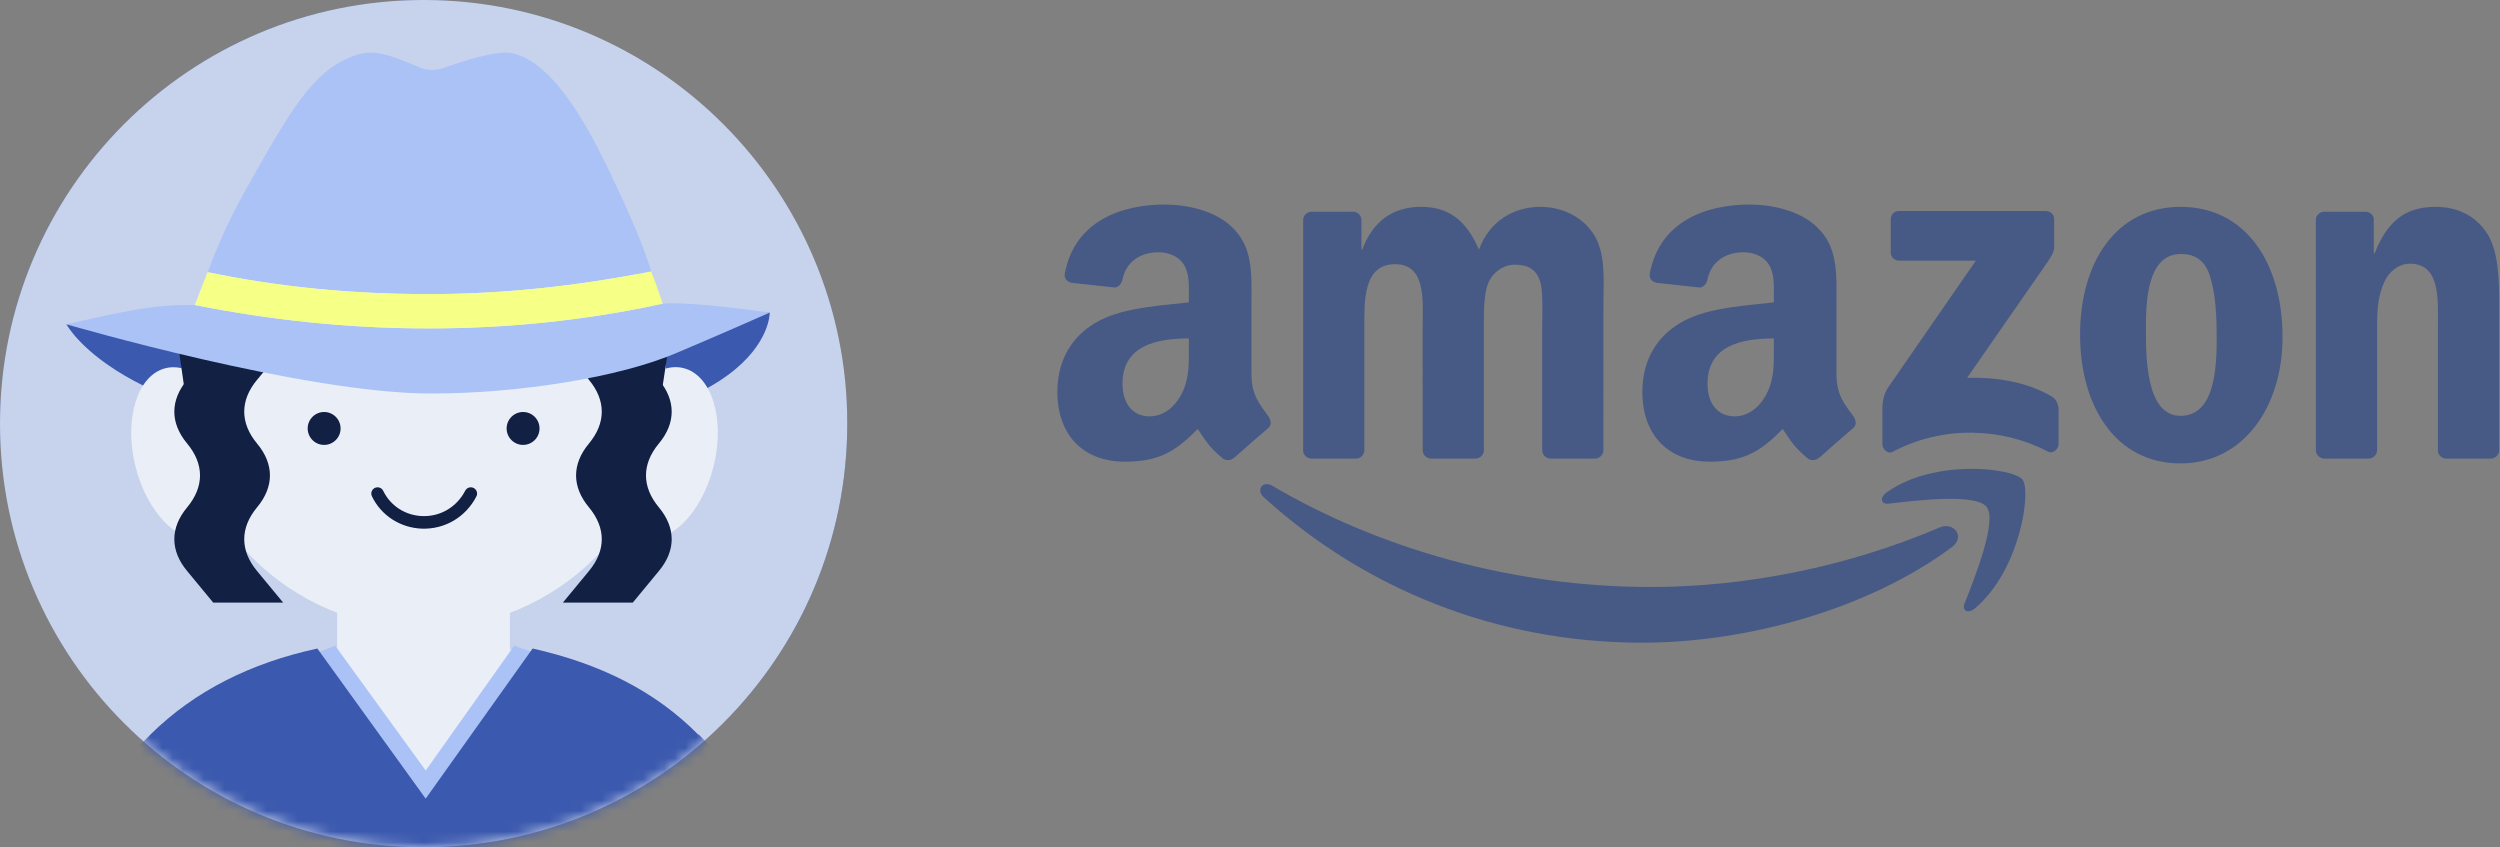
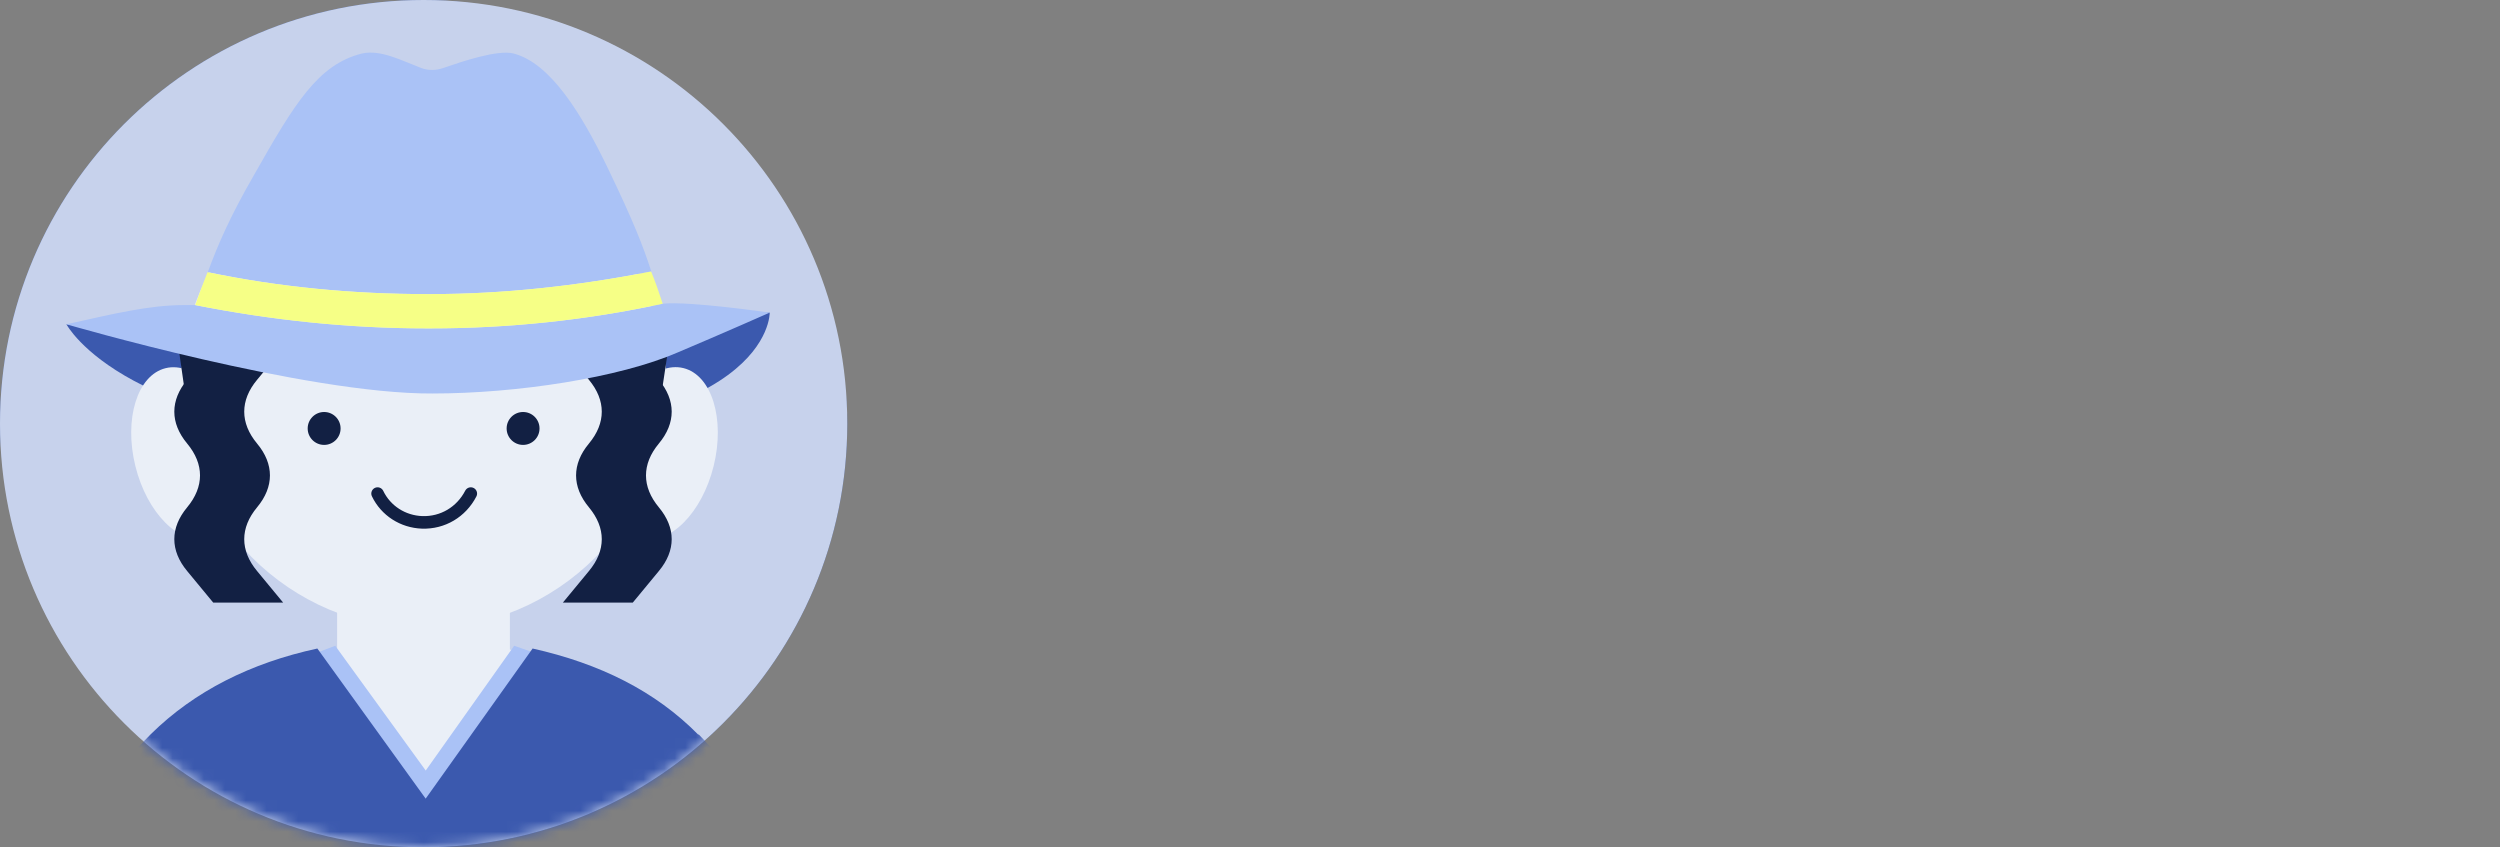
<svg xmlns="http://www.w3.org/2000/svg" width="239" height="81" viewBox="0 0 239 81" fill="none">
  <rect x="0" y="0" width="239" height="81" fill="#808080" stroke="none" />
  <rect x="0.375" y="0.375" width="80.25" height="80.25" rx="40.125" fill="url(#paint0_linear_256_30853)" stroke="url(#paint1_linear_256_30853)" stroke-width="0.75" />
  <path d="M40.5 81C62.867 81 81 62.867 81 40.5C81 18.133 62.867 0 40.5 0C18.133 0 0 18.133 0 40.5C0 62.867 18.133 81 40.5 81Z" fill="#C7D2EC" />
  <mask id="mask0_256_30853" style="mask-type:luminance" maskUnits="userSpaceOnUse" x="0" y="0" width="81" height="81">
    <path d="M40.5 81C62.867 81 81 62.867 81 40.5C81 18.133 62.867 0 40.5 0C18.133 0 0 18.133 0 40.5C0 62.867 18.133 81 40.5 81Z" fill="white" />
  </mask>
  <g mask="url(#mask0_256_30853)">
    <path d="M6.348 30.999C6.348 30.999 12.049 41.812 40.884 41.812C73.848 41.812 73.585 29.885 73.585 29.885L33.544 32.441L6.348 30.999Z" fill="#3B59AE" />
    <path d="M66.114 70.647C60.085 64.553 51.631 61.472 40.687 61.472C29.743 61.472 21.158 64.553 15.063 70.647C8.969 76.742 5.889 85.327 5.889 96.271V104.397C5.889 107.477 8.379 110.033 11.525 110.033H69.522C72.602 110.033 75.158 107.543 75.158 104.397V96.271C75.158 85.327 72.144 76.742 66.18 70.647H66.114Z" fill="#EAEFF7" />
    <path d="M40.504 60.098C53.316 60.098 63.703 49.711 63.703 36.899C63.703 24.087 53.316 13.7 40.504 13.7C27.691 13.7 17.305 24.087 17.305 36.899C17.305 49.711 27.691 60.098 40.504 60.098Z" fill="#EAEFF7" />
    <path d="M48.745 47.973H32.23V74.973H48.745V47.973Z" fill="#EAEFF7" />
    <path d="M68.227 44.542C69.336 40.044 68.041 35.857 65.335 35.19C62.63 34.523 59.537 37.628 58.428 42.126C57.319 46.624 58.614 50.812 61.319 51.479C64.025 52.146 67.118 49.04 68.227 44.542Z" fill="#EAEFF7" />
    <path d="M19.847 51.487C22.553 50.82 23.848 46.633 22.738 42.135C21.63 37.637 18.537 34.531 15.831 35.198C13.125 35.866 11.831 40.053 12.94 44.551C14.049 49.049 17.141 52.154 19.847 51.487Z" fill="#EAEFF7" />
    <path d="M30.987 42.533C31.855 42.533 32.56 41.829 32.56 40.96C32.56 40.092 31.855 39.387 30.987 39.387C30.118 39.387 29.414 40.092 29.414 40.96C29.414 41.829 30.118 42.533 30.987 42.533Z" fill="#122043" />
    <path d="M50.006 42.533C50.875 42.533 51.579 41.829 51.579 40.96C51.579 40.092 50.875 39.387 50.006 39.387C49.138 39.387 48.434 40.092 48.434 40.96C48.434 41.829 49.138 42.533 50.006 42.533Z" fill="#122043" />
    <path d="M40.836 28.116C33.824 28.116 26.746 27.461 19.865 26.019C20.848 23.332 22.028 20.645 24.256 16.779C28.188 9.832 30.416 6.162 34.61 5.114C36.38 4.721 38.346 5.769 40.246 6.49C40.902 6.752 41.688 6.752 42.409 6.49C44.113 5.9 47.586 4.721 49.093 5.114C52.632 6.031 55.581 10.881 58.006 15.861C60.627 21.301 61.479 23.529 62.266 25.954C55.254 27.33 48.176 28.116 41.164 28.116H40.836Z" fill="#AAC2F6" />
    <path d="M36.096 47.186C36.882 48.825 38.52 49.873 40.355 49.939C42.321 50.004 44.091 48.956 45.008 47.186" stroke="#122043" stroke-width="1.201" stroke-linecap="round" stroke-linejoin="round" />
    <path d="M27.068 33.295L24.577 36.309C22.939 38.275 22.939 40.438 24.577 42.404C26.216 44.37 26.216 46.532 24.577 48.499C22.939 50.465 22.939 52.627 24.577 54.593L27.068 57.608H20.383L17.893 54.593C16.255 52.627 16.255 50.465 17.893 48.499C19.531 46.532 19.531 44.37 17.893 42.404C16.255 40.438 16.255 38.275 17.893 36.309L20.383 33.295H27.068Z" fill="#122043" />
    <path d="M53.81 33.295L56.301 36.309C57.939 38.275 57.939 40.438 56.301 42.404C54.663 44.37 54.663 46.532 56.301 48.499C57.939 50.465 57.939 52.627 56.301 54.593L53.81 57.608H60.495L62.985 54.593C64.624 52.627 64.624 50.465 62.985 48.499C61.347 46.532 61.347 44.37 62.985 42.404C64.624 40.438 64.624 38.275 62.985 36.309L60.495 33.295H53.81Z" fill="#122043" />
    <path d="M16.768 31.13L17.947 39.387L22.928 32.834L16.768 31.13Z" fill="#122043" />
    <path d="M64.219 31.13L62.974 39.387L58.059 32.834L64.219 31.13Z" fill="#122043" />
    <path d="M73.585 29.886C73.585 29.886 68.998 31.918 64.804 33.687C59.234 36.112 49.404 37.619 41.343 37.619C29.219 37.685 6.348 31 6.348 31C10.804 30.017 14.212 29.165 17.619 29.165H18.668C25.942 30.607 33.348 31.393 40.819 31.393H41.146C48.617 31.393 56.088 30.607 63.362 29.034C65.918 28.772 73.585 29.886 73.585 29.886Z" fill="#AAC2F6" />
    <path d="M63.356 29.034C56.082 30.607 48.611 31.394 41.14 31.394H40.813C33.342 31.394 25.936 30.607 18.662 29.166C19.055 28.051 19.448 27.003 19.842 26.02C26.723 27.462 33.8 28.117 40.813 28.117H41.14C48.152 28.117 55.23 27.331 62.242 25.954C62.635 26.872 62.963 27.855 63.356 29.034Z" fill="#F6FF86" />
    <path d="M29.951 62.523L32.048 61.736L40.699 73.663L49.153 61.736L52.56 62.916L40.371 81.331L29.951 62.523Z" fill="#AAC2F6" />
    <path d="M66.776 70.255C62.647 66.061 57.339 63.439 50.917 61.998L40.694 76.35L30.339 61.998C23.982 63.374 18.608 66.061 14.414 70.189C8.123 76.481 5.043 85.197 5.043 96.469V104.791C5.043 108.003 7.599 110.558 10.81 110.558H70.249C73.46 110.558 76.016 108.003 76.016 104.791V96.469C76.016 85.197 72.936 76.481 66.776 70.189V70.255Z" fill="#3B59AE" />
  </g>
  <g clip-path="url(#clip0_256_30853)">
    <path d="M186.594 52.312C178.585 58.265 166.975 61.441 156.979 61.441C142.963 61.441 130.346 56.214 120.8 47.52C120.05 46.837 120.722 45.905 121.622 46.437C131.924 52.481 144.661 56.117 157.819 56.117C166.693 56.117 176.455 54.266 185.431 50.424C186.786 49.844 187.92 51.32 186.594 52.312Z" fill="#475985" />
    <path d="M189.925 48.464C188.905 47.145 183.158 47.841 180.578 48.15C179.792 48.246 179.672 47.557 180.38 47.061C184.958 43.812 192.469 44.75 193.345 45.839C194.221 46.934 193.117 54.526 188.815 58.15C188.156 58.707 187.526 58.411 187.82 57.672C188.785 55.24 190.951 49.789 189.925 48.464Z" fill="#475985" />
    <path d="M180.755 24.127V20.968C180.755 20.491 181.115 20.17 181.547 20.17H195.569C196.019 20.17 196.379 20.497 196.379 20.968V23.673C196.373 24.127 195.995 24.72 195.323 25.657L188.057 36.118C190.757 36.051 193.607 36.457 196.055 37.848C196.607 38.163 196.757 38.623 196.799 39.076V42.446C196.799 42.906 196.295 43.444 195.767 43.166C191.453 40.885 185.723 40.637 180.953 43.19C180.467 43.456 179.957 42.924 179.957 42.464V39.264C179.957 38.75 179.963 37.872 180.473 37.092L188.891 24.919H181.565C181.115 24.919 180.755 24.599 180.755 24.127Z" fill="#475985" />
    <path d="M129.608 43.842H125.342C124.934 43.812 124.61 43.504 124.58 43.11V21.034C124.58 20.592 124.946 20.241 125.402 20.241H129.38C129.794 20.259 130.124 20.58 130.154 20.979V23.865H130.232C131.27 21.076 133.22 19.775 135.848 19.775C138.518 19.775 140.186 21.076 141.386 23.865C142.418 21.076 144.764 19.775 147.278 19.775C149.066 19.775 151.022 20.52 152.216 22.189C153.565 24.047 153.289 26.745 153.289 29.111L153.283 43.044C153.283 43.486 152.917 43.842 152.462 43.842H148.202C147.776 43.812 147.434 43.467 147.434 43.044V31.343C147.434 30.411 147.518 28.088 147.314 27.205C146.996 25.723 146.042 25.305 144.806 25.305C143.774 25.305 142.694 26.001 142.256 27.114C141.818 28.227 141.86 30.091 141.86 31.343V43.044C141.86 43.486 141.494 43.842 141.038 43.842H136.778C136.346 43.812 136.01 43.467 136.01 43.044L136.004 31.343C136.004 28.881 136.406 25.257 133.376 25.257C130.31 25.257 130.43 28.79 130.43 31.343V43.044C130.43 43.486 130.064 43.842 129.608 43.842Z" fill="#475985" />
    <path d="M208.455 19.775C214.785 19.775 218.211 25.257 218.211 32.226C218.211 38.96 214.425 44.302 208.455 44.302C202.239 44.302 198.855 38.821 198.855 31.99C198.855 25.118 202.281 19.775 208.455 19.775ZM208.491 24.283C205.347 24.283 205.149 28.602 205.149 31.295C205.149 33.993 205.107 39.753 208.455 39.753C211.761 39.753 211.917 35.106 211.917 32.275C211.917 30.411 211.839 28.185 211.281 26.418C210.801 24.882 209.847 24.283 208.491 24.283Z" fill="#475985" />
    <path d="M226.416 43.842H222.169C221.743 43.812 221.401 43.467 221.401 43.044L221.395 20.961C221.431 20.556 221.785 20.241 222.217 20.241H226.17C226.542 20.259 226.848 20.514 226.932 20.858V24.234H227.01C228.204 21.215 229.878 19.775 232.824 19.775C234.738 19.775 236.604 20.471 237.804 22.377C238.92 24.143 238.92 27.114 238.92 29.25V43.147C238.872 43.534 238.518 43.842 238.098 43.842H233.82C233.43 43.812 233.106 43.522 233.064 43.147V31.155C233.064 28.742 233.34 25.208 230.394 25.208C229.356 25.208 228.402 25.91 227.928 26.975C227.328 28.324 227.25 29.667 227.25 31.155V43.044C227.244 43.486 226.872 43.842 226.416 43.842Z" fill="#475985" />
    <path d="M169.58 33.288V32.356C166.496 32.356 163.238 33.022 163.238 36.688C163.238 38.545 164.192 39.804 165.83 39.804C167.03 39.804 168.104 39.059 168.782 37.849C169.621 36.361 169.58 34.964 169.58 33.288ZM173.881 43.772C173.599 44.026 173.191 44.045 172.873 43.875C171.457 42.689 171.205 42.139 170.425 41.008C168.086 43.415 166.43 44.135 163.394 44.135C159.806 44.135 157.01 41.903 157.01 37.432C157.01 33.941 158.888 31.563 161.558 30.402C163.874 29.373 167.108 29.192 169.58 28.907V28.351C169.58 27.328 169.658 26.118 169.064 25.235C168.542 24.442 167.546 24.116 166.67 24.116C165.044 24.116 163.592 24.957 163.238 26.699C163.166 27.086 162.884 27.468 162.5 27.486L158.36 27.038C158.012 26.959 157.628 26.675 157.724 26.137C158.678 21.079 163.208 19.554 167.264 19.554C169.34 19.554 172.051 20.111 173.689 21.696C175.765 23.65 175.567 26.258 175.567 29.095V35.798C175.567 37.813 176.395 38.696 177.175 39.785C177.451 40.173 177.511 40.639 177.163 40.929C176.293 41.661 174.745 43.022 173.893 43.785L173.881 43.772Z" fill="#475985" />
    <path d="M113.654 33.288V32.356C110.57 32.356 107.312 33.022 107.312 36.688C107.312 38.545 108.266 39.804 109.904 39.804C111.104 39.804 112.178 39.059 112.856 37.849C113.696 36.361 113.654 34.964 113.654 33.288ZM117.956 43.772C117.674 44.026 117.266 44.045 116.948 43.875C115.532 42.689 115.28 42.139 114.5 41.008C112.16 43.415 110.504 44.135 107.468 44.135C103.88 44.135 101.084 41.903 101.084 37.432C101.084 33.941 102.962 31.563 105.632 30.402C107.948 29.373 111.182 29.192 113.654 28.907V28.351C113.654 27.328 113.732 26.118 113.138 25.235C112.616 24.442 111.62 24.116 110.744 24.116C109.118 24.116 107.666 24.957 107.312 26.699C107.24 27.086 106.958 27.468 106.574 27.486L102.434 27.038C102.086 26.959 101.702 26.675 101.798 26.137C102.752 21.079 107.282 19.554 111.338 19.554C113.414 19.554 116.126 20.111 117.764 21.696C119.84 23.65 119.642 26.258 119.642 29.095V35.798C119.642 37.813 120.47 38.696 121.25 39.785C121.526 40.173 121.586 40.639 121.238 40.929C120.368 41.661 118.82 43.022 117.968 43.785L117.956 43.772Z" fill="#475985" />
  </g>
  <defs>
    <linearGradient id="paint0_linear_256_30853" x1="15.511" y1="-1.11534e-06" x2="116.33" y2="193.452" gradientUnits="userSpaceOnUse">
      <stop stop-color="#192A54" />
      <stop offset="1" stop-color="#4F70C3" />
    </linearGradient>
    <linearGradient id="paint1_linear_256_30853" x1="-43.516" y1="-66.351" x2="84.016" y2="83.154" gradientUnits="userSpaceOnUse">
      <stop stop-color="#89ABFF" />
      <stop offset="1" stop-color="#394C7C" />
    </linearGradient>
    <clipPath id="clip0_256_30853">
-       <rect width="138" height="42" fill="white" transform="translate(101 19.5)" />
-     </clipPath>
+       </clipPath>
  </defs>
</svg>